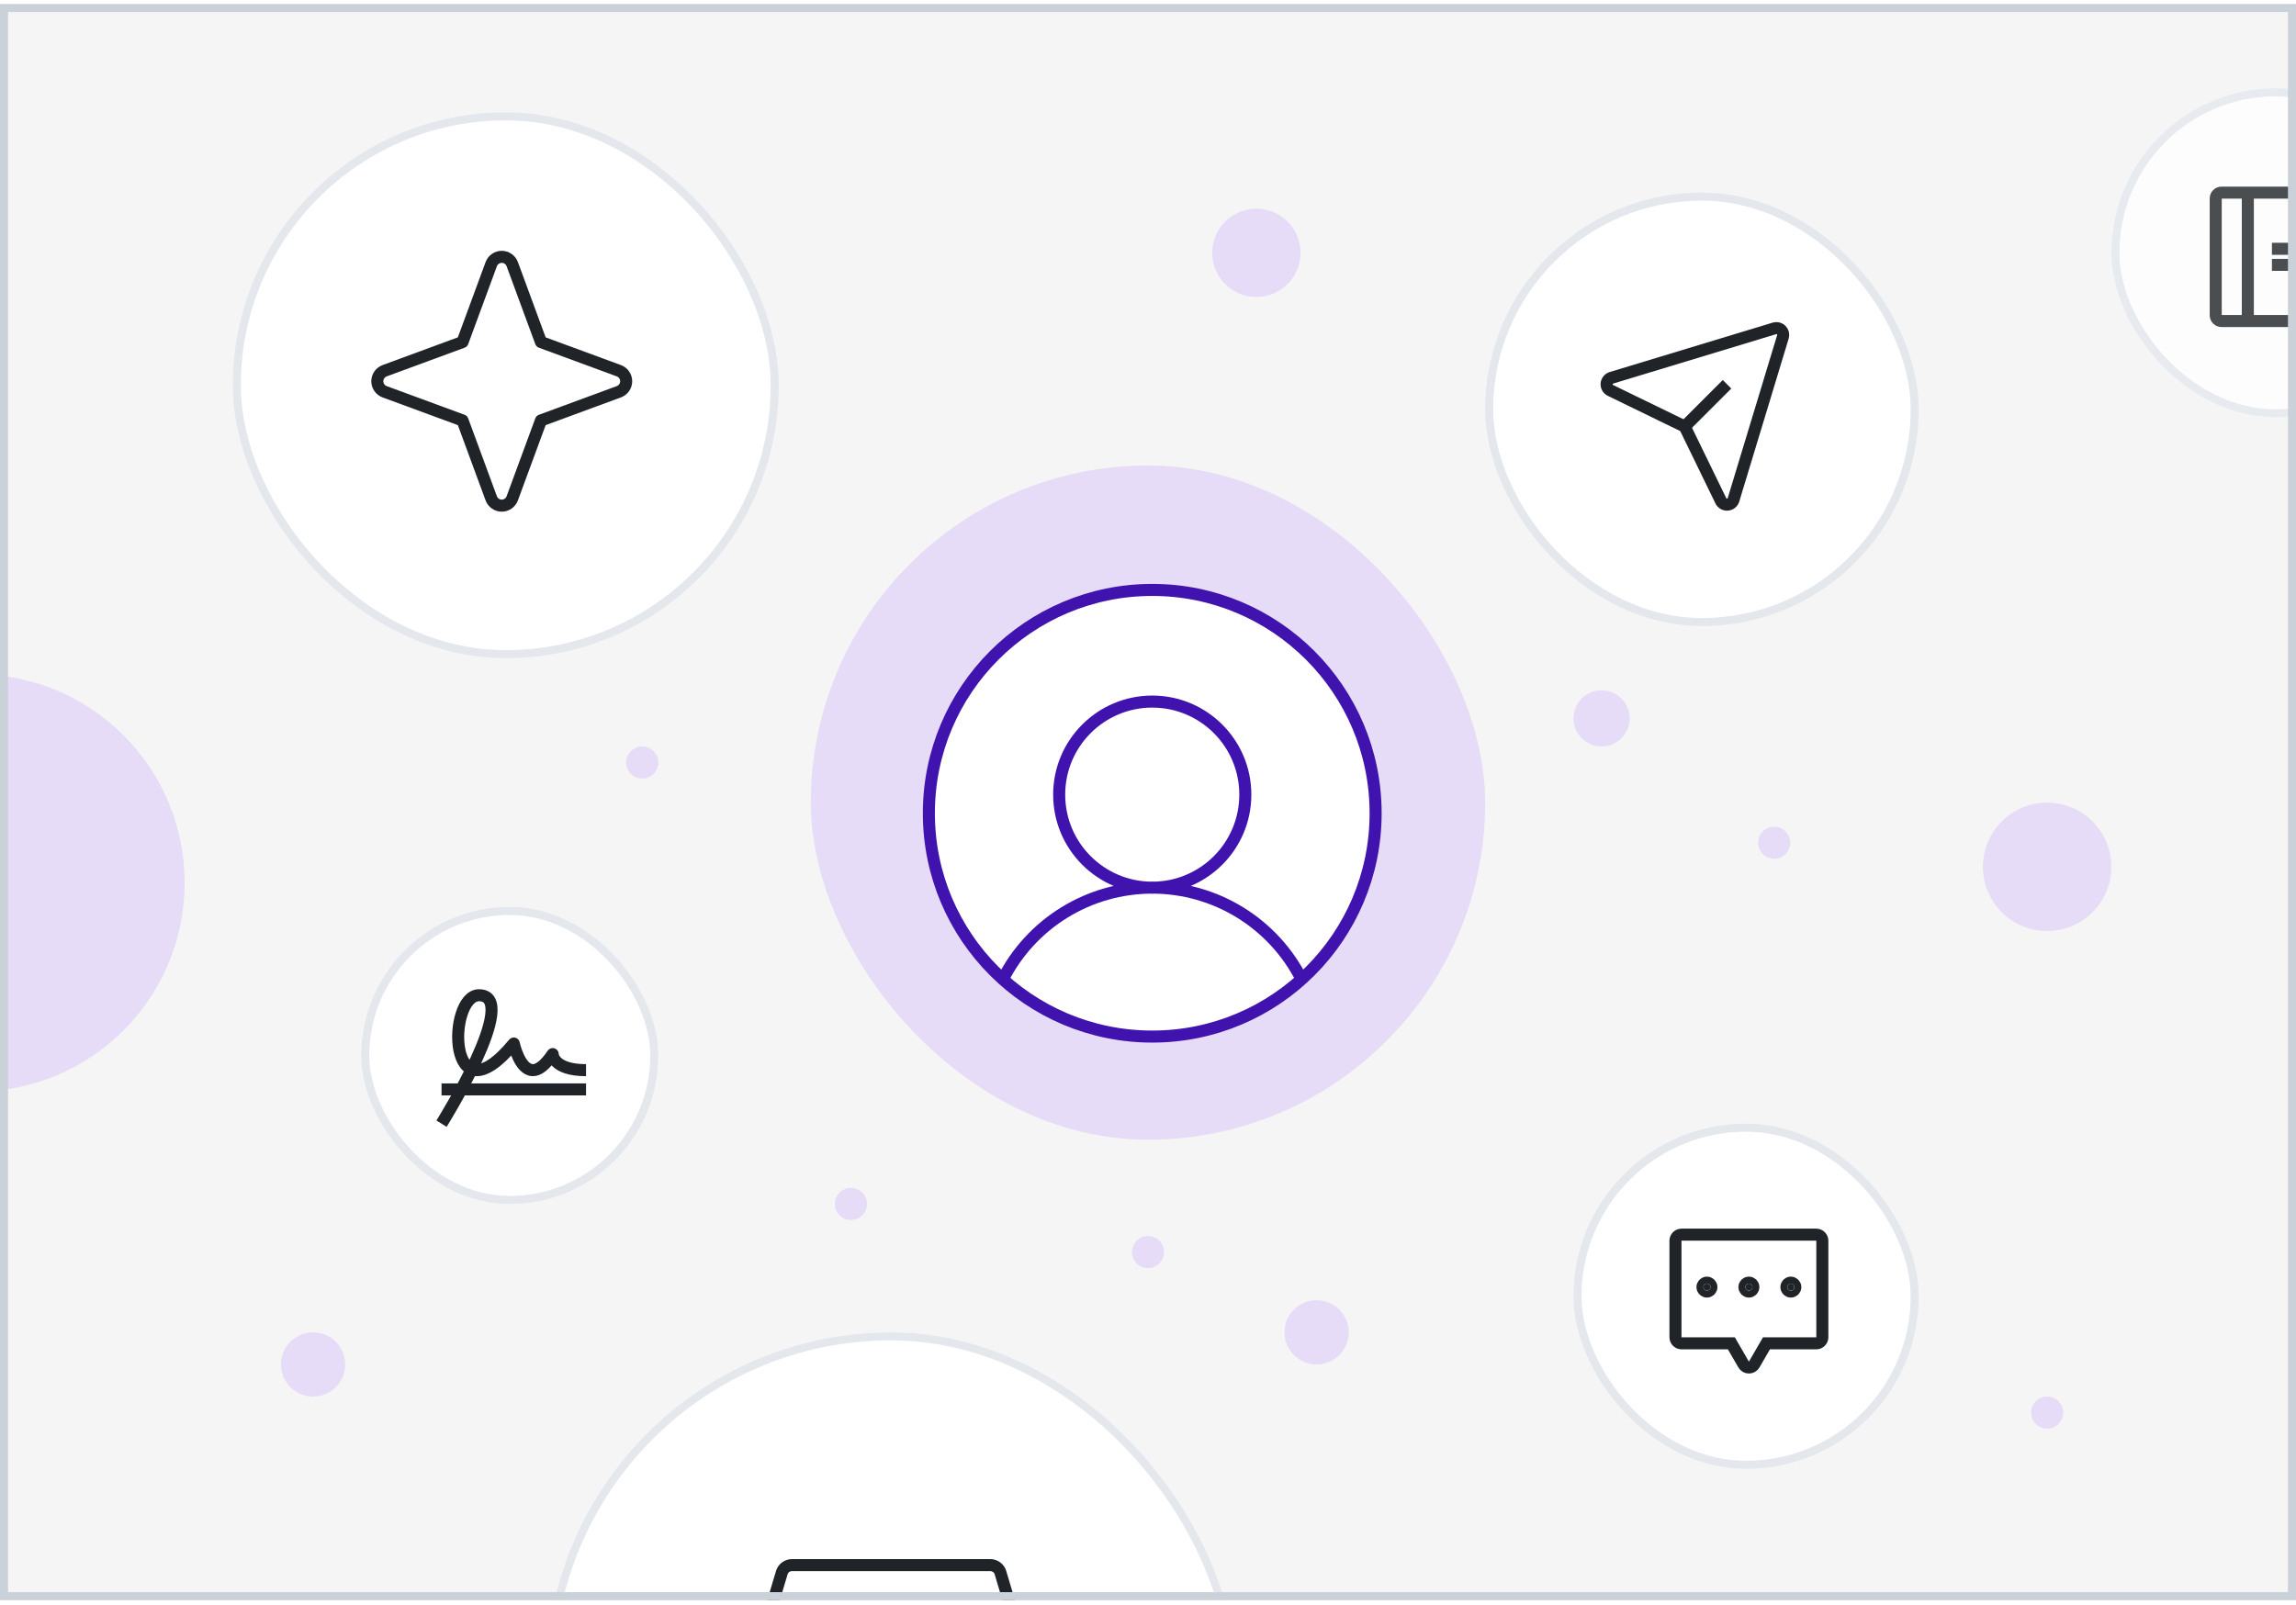
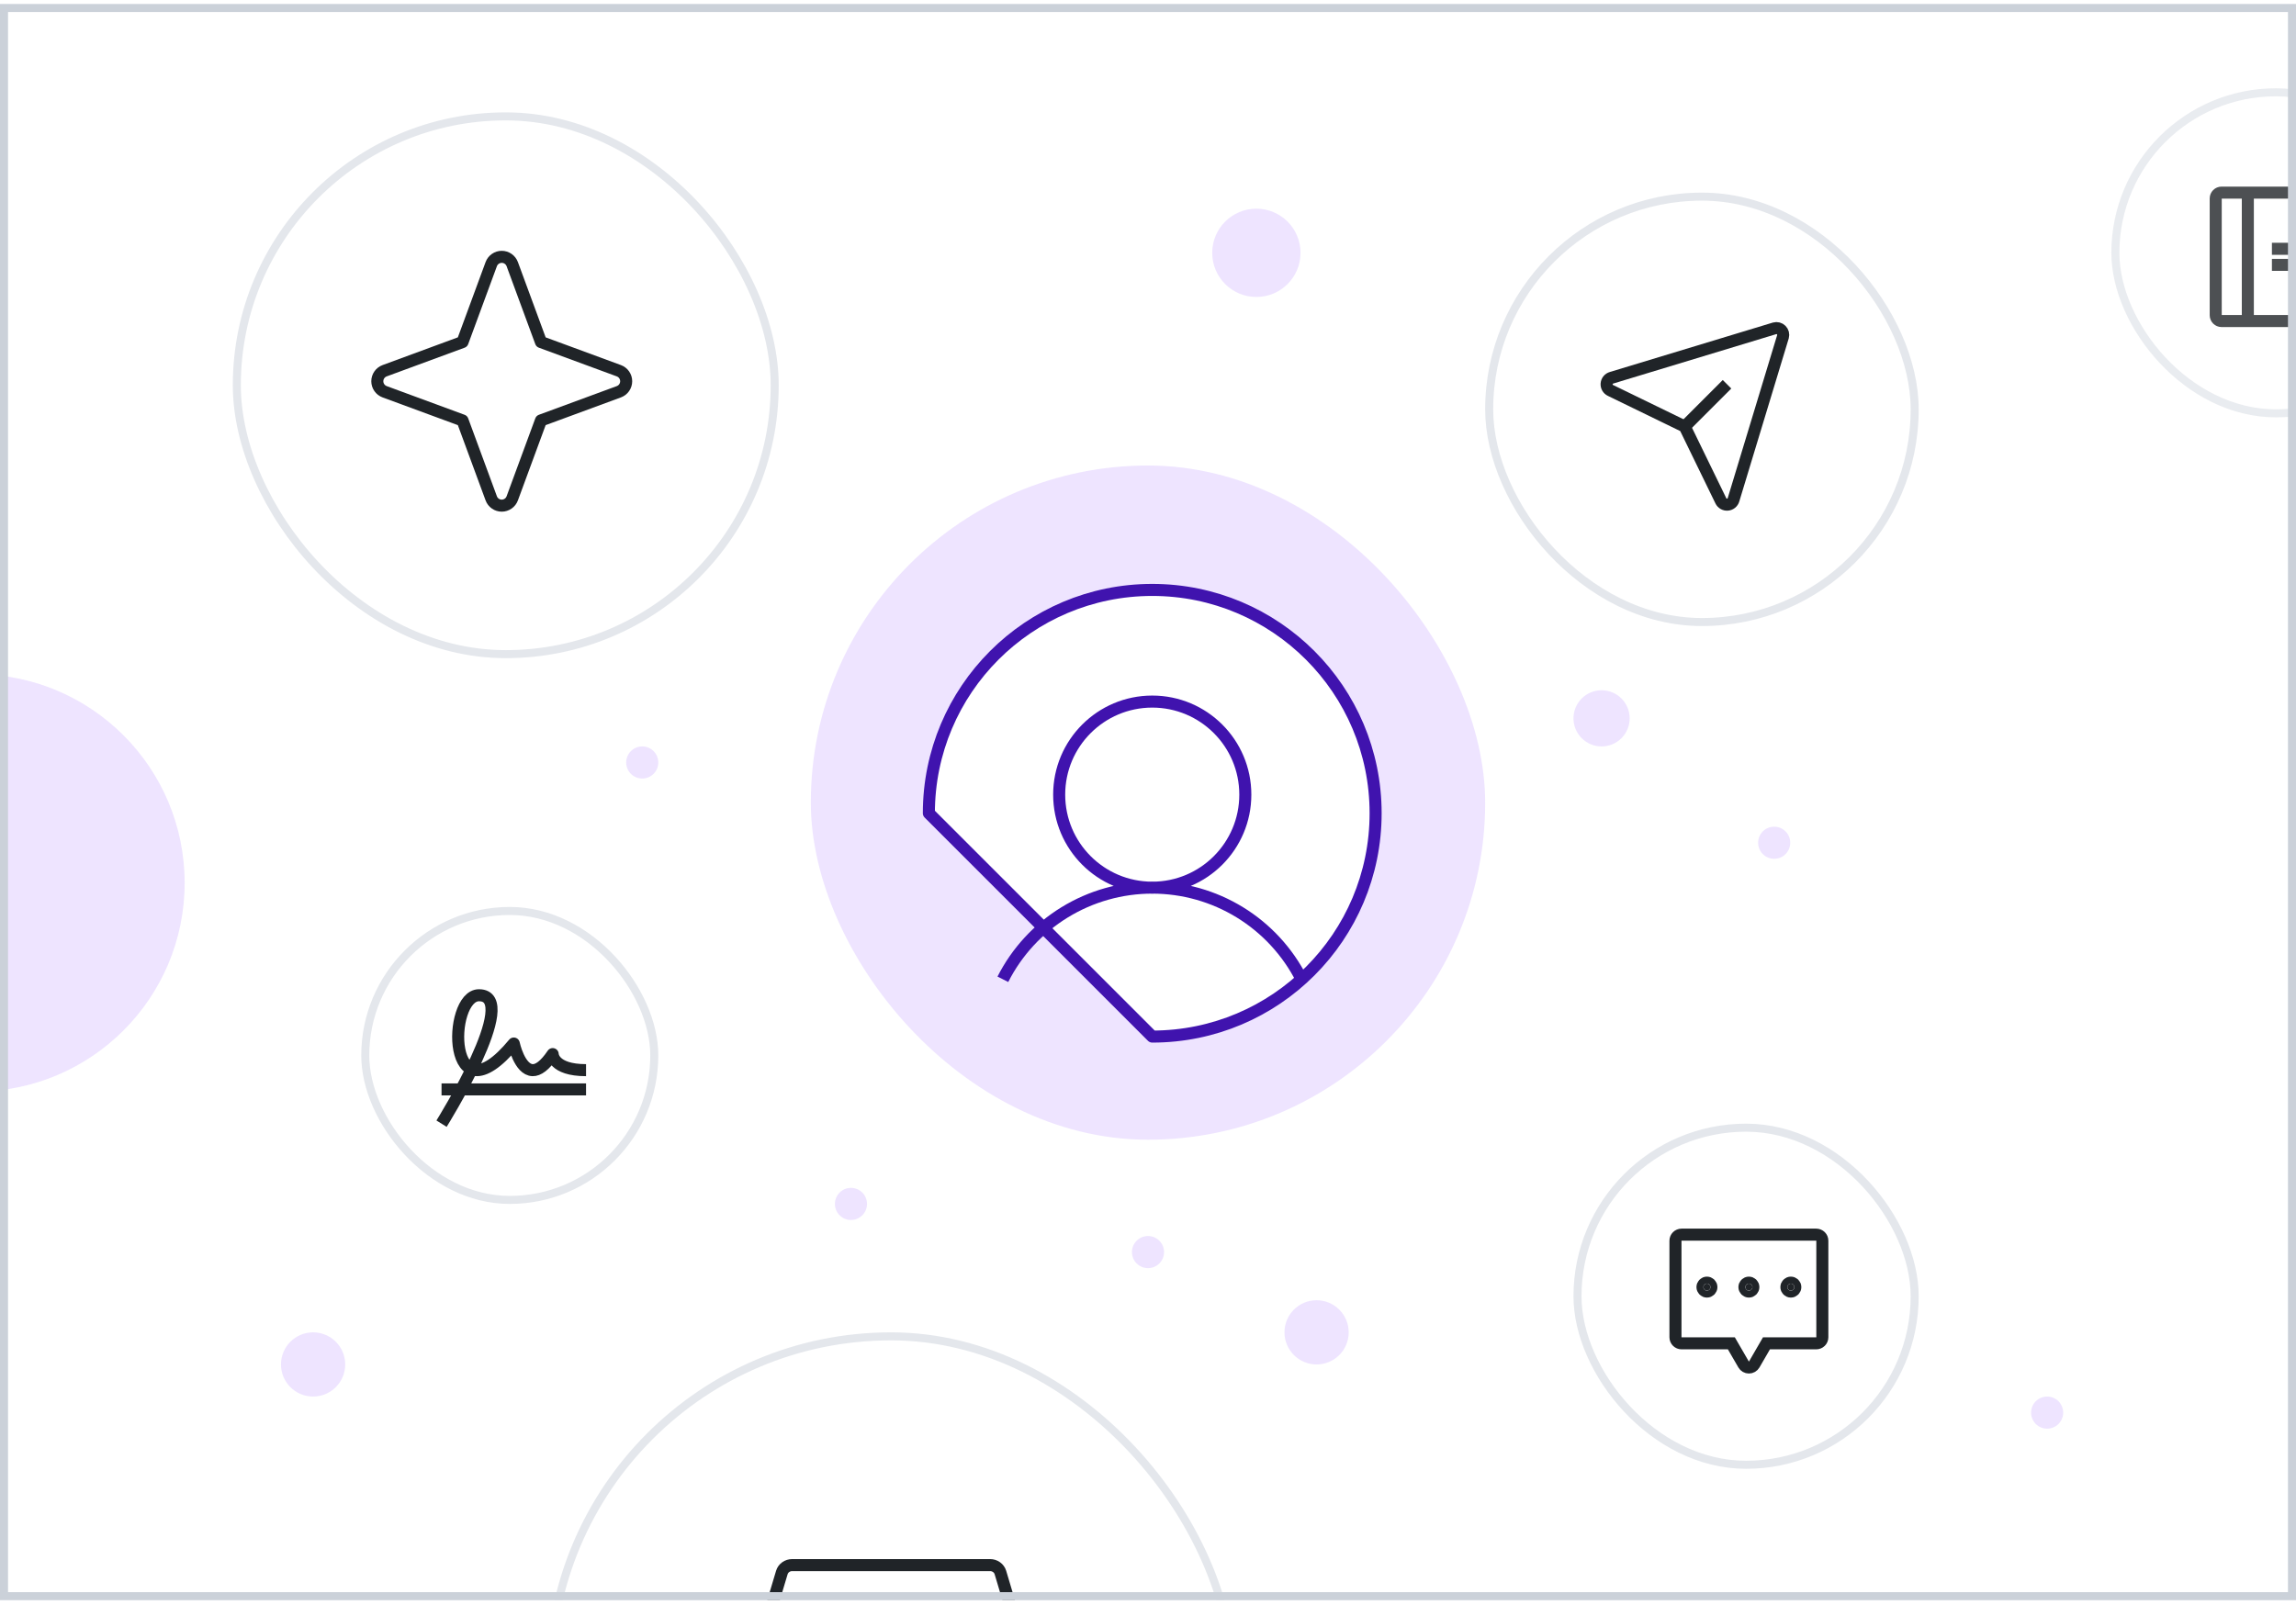
<svg xmlns="http://www.w3.org/2000/svg" width="286" height="200" viewBox="0 0 286 200" fill="none">
  <g clip-path="url(#clip0_1909_7391)">
-     <rect y="0.496" width="286" height="198.874" fill="#F5F5F5" />
    <rect x="101" y="58" width="84" height="84" rx="42" fill="#AB7BFF" fill-opacity="0.2" />
-     <path d="M143.528 129.15C158.895 129.15 171.353 116.692 171.353 101.325C171.353 85.958 158.895 73.5 143.528 73.5C128.161 73.5 115.703 85.958 115.703 101.325C115.703 116.692 128.161 129.15 143.528 129.15Z" fill="white" stroke="#4013AE" stroke-width="1.5" stroke-linejoin="round" />
+     <path d="M143.528 129.15C158.895 129.15 171.353 116.692 171.353 101.325C171.353 85.958 158.895 73.5 143.528 73.5C128.161 73.5 115.703 85.958 115.703 101.325Z" fill="white" stroke="#4013AE" stroke-width="1.5" stroke-linejoin="round" />
    <path d="M124.922 122.011C126.666 118.575 129.329 115.688 132.613 113.672C135.897 111.656 139.676 110.589 143.53 110.589C147.384 110.589 151.162 111.656 154.447 113.672C157.731 115.688 160.393 118.575 162.138 122.011M155.123 99.006C155.123 105.409 149.933 110.6 143.53 110.6C137.126 110.6 131.936 105.409 131.936 99.006C131.936 92.603 137.126 87.412 143.53 87.412C149.933 87.412 155.123 92.603 155.123 99.006Z" stroke="#4013AE" stroke-width="1.5" stroke-linejoin="round" />
-     <path d="M255 116C259.418 116 263 112.418 263 108C263 103.582 259.418 100 255 100C250.582 100 247 103.582 247 108C247 112.418 250.582 116 255 116Z" fill="#AB7BFF" fill-opacity="0.2" />
    <path d="M164 170C166.209 170 168 168.209 168 166C168 163.791 166.209 162 164 162C161.791 162 160 163.791 160 166C160 168.209 161.791 170 164 170Z" fill="#AB7BFF" fill-opacity="0.2" />
    <path d="M156.5 37C159.538 37 162 34.538 162 31.5C162 28.462 159.538 26 156.5 26C153.462 26 151 28.462 151 31.5C151 34.538 153.462 37 156.5 37Z" fill="#AB7BFF" fill-opacity="0.2" />
    <path d="M199.5 93C201.433 93 203 91.433 203 89.5C203 87.567 201.433 86 199.5 86C197.567 86 196 87.567 196 89.5C196 91.433 197.567 93 199.5 93Z" fill="#AB7BFF" fill-opacity="0.2" />
    <g filter="url(#filter0_f_1909_7391)">
      <path d="M143 158C144.105 158 145 157.105 145 156C145 154.895 144.105 154 143 154C141.895 154 141 154.895 141 156C141 157.105 141.895 158 143 158Z" fill="#AB7BFF" fill-opacity="0.2" />
    </g>
    <g filter="url(#filter1_f_1909_7391)">
      <path d="M80 97C81.105 97 82 96.105 82 95C82 93.895 81.105 93 80 93C78.895 93 78 93.895 78 95C78 96.105 78.895 97 80 97Z" fill="#AB7BFF" fill-opacity="0.2" />
    </g>
    <path d="M39 174C41.209 174 43 172.209 43 170C43 167.791 41.209 166 39 166C36.791 166 35 167.791 35 170C35 172.209 36.791 174 39 174Z" fill="#AB7BFF" fill-opacity="0.2" />
    <g filter="url(#filter2_f_1909_7391)">
      <path d="M221 107C222.105 107 223 106.105 223 105C223 103.895 222.105 103 221 103C219.895 103 219 103.895 219 105C219 106.105 219.895 107 221 107Z" fill="#AB7BFF" fill-opacity="0.2" />
    </g>
    <g filter="url(#filter3_f_1909_7391)">
      <path d="M255 178C256.105 178 257 177.105 257 176C257 174.895 256.105 174 255 174C253.895 174 253 174.895 253 176C253 177.105 253.895 178 255 178Z" fill="#AB7BFF" fill-opacity="0.2" />
    </g>
    <path d="M106 152C107.105 152 108 151.105 108 150C108 148.895 107.105 148 106 148C104.895 148 104 148.895 104 150C104 151.105 104.895 152 106 152Z" fill="#AB7BFF" fill-opacity="0.2" />
    <rect x="196.5" y="140.5" width="42" height="42" rx="21" fill="white" />
    <rect x="196.5" y="140.5" width="42" height="42" rx="21" stroke="#E4E7EC" />
    <path d="M212.623 159.931C212.862 159.931 213.057 160.124 213.057 160.363C213.057 160.602 212.862 160.797 212.623 160.797C212.384 160.797 212.19 160.602 212.19 160.363C212.191 160.124 212.384 159.931 212.623 159.931ZM217.851 159.931C218.09 159.931 218.283 160.124 218.283 160.363C218.283 160.602 218.09 160.797 217.851 160.797C217.611 160.797 217.417 160.602 217.417 160.363C217.417 160.124 217.611 159.931 217.851 159.931ZM223.077 159.931C223.316 159.931 223.511 160.124 223.511 160.363C223.511 160.602 223.316 160.797 223.077 160.797C222.838 160.797 222.645 160.602 222.645 160.363C222.645 160.124 222.838 159.931 223.077 159.931Z" fill="#202428" stroke="#202428" stroke-width="1.747" />
    <path d="M215.666 167.368L217.19 170.001C217.257 170.116 217.353 170.212 217.47 170.279C217.586 170.346 217.718 170.381 217.853 170.381C217.987 170.381 218.119 170.346 218.235 170.279C218.352 170.212 218.448 170.116 218.515 170.001L220.039 167.368H226.236C226.438 167.368 226.632 167.289 226.775 167.148C226.918 167.007 226.998 166.816 226.998 166.616V154.58C226.998 154.381 226.918 154.19 226.775 154.048C226.632 153.907 226.438 153.828 226.236 153.828H209.465C209.263 153.828 209.069 153.907 208.926 154.048C208.783 154.19 208.703 154.381 208.703 154.58V166.616C208.703 166.816 208.783 167.007 208.926 167.148C209.069 167.289 209.263 167.368 209.465 167.368H215.666Z" stroke="#202428" stroke-width="1.5" stroke-linecap="round" />
    <rect x="45.5" y="113.5" width="36" height="36" rx="18" fill="white" />
    <rect x="45.5" y="113.5" width="36" height="36" rx="18" stroke="#E4E7EC" />
    <path d="M55 135.733H73M55 140C55 140 64.997 124 59.665 124C55.698 124 55.656 140.093 64 130.016C64 130.016 64.702 133.303 66.356 133.333C67.025 133.346 67.849 132.808 68.846 131.333C68.846 131.333 68.846 133.333 73 133.333" stroke="#202428" stroke-width="1.5" stroke-linejoin="round" />
    <g opacity="0.8" filter="url(#filter4_f_1909_7391)">
-       <rect x="263" y="11" width="41" height="41" rx="20.5" fill="white" />
      <rect x="263.5" y="11.5" width="40" height="40" rx="20" stroke="#E4E7EC" />
      <path d="M283 31H288M283 33H288M280 24V40M276.727 24H291.273C291.674 24 292 24.326 292 24.727V39.273C292 39.674 291.674 40 291.273 40H276.727C276.326 40 276 39.674 276 39.273V24.727C276 24.326 276.326 24 276.727 24Z" stroke="#202428" stroke-width="1.5" stroke-linejoin="round" />
    </g>
    <rect x="29.5" y="14.5" width="67" height="67" rx="33.5" fill="white" />
    <rect x="29.5" y="14.5" width="67" height="67" rx="33.5" stroke="#E4E7EC" />
    <path d="M57.616 52.384L47.912 48.809C47.644 48.71 47.413 48.532 47.251 48.298C47.087 48.064 47 47.785 47 47.5C47 47.215 47.087 46.936 47.251 46.702C47.413 46.468 47.644 46.29 47.912 46.191L57.616 42.616L61.191 32.912C61.29 32.644 61.468 32.413 61.702 32.251C61.936 32.087 62.215 32 62.5 32C62.785 32 63.064 32.087 63.298 32.251C63.532 32.413 63.71 32.644 63.809 32.912L67.384 42.616L77.088 46.191C77.356 46.29 77.587 46.468 77.749 46.702C77.913 46.936 78 47.215 78 47.5C78 47.785 77.913 48.064 77.749 48.298C77.587 48.532 77.356 48.71 77.088 48.809L67.384 52.384L63.809 62.088C63.71 62.356 63.532 62.587 63.298 62.749C63.064 62.913 62.785 63 62.5 63C62.215 63 61.936 62.913 61.702 62.749C61.468 62.587 61.29 62.356 61.191 62.088L57.616 52.384Z" stroke="#202428" stroke-width="1.5" stroke-linejoin="round" />
    <rect x="185.5" y="24.5" width="53" height="53" rx="26.5" fill="white" />
    <rect x="185.5" y="24.5" width="53" height="53" rx="26.5" stroke="#E4E7EC" />
    <path d="M210.125 52.877L215.125 47.877" stroke="#202428" stroke-width="1.5" stroke-linejoin="round" />
    <path d="M222.093 41.953C222.134 41.808 222.136 41.655 222.098 41.509C222.06 41.364 221.983 41.231 221.877 41.125C221.771 41.019 221.638 40.942 221.493 40.904C221.347 40.866 221.194 40.868 221.049 40.909L200.741 47.067C200.576 47.114 200.428 47.21 200.318 47.343C200.209 47.476 200.142 47.639 200.128 47.811C200.114 47.982 200.152 48.154 200.238 48.304C200.324 48.453 200.453 48.572 200.609 48.646L209.857 53.146L214.356 62.393C214.43 62.548 214.549 62.678 214.699 62.764C214.848 62.85 215.02 62.888 215.192 62.874C215.363 62.86 215.526 62.793 215.659 62.684C215.792 62.574 215.889 62.426 215.935 62.261L222.093 41.953Z" stroke="#202428" stroke-width="1.5" stroke-linejoin="round" />
    <g filter="url(#filter5_f_1909_7391)">
      <rect x="68" y="166" width="86" height="86" rx="43" fill="white" />
      <rect x="68.5" y="166.5" width="85" height="85" rx="42.5" stroke="#E4E7EC" />
      <path d="M97.667 210.844V223H124.333V210.844M127 203.909L124.615 195.923C124.535 195.657 124.367 195.423 124.136 195.257C123.905 195.09 123.623 195 123.333 195H98.667C98.378 195.001 98.097 195.092 97.867 195.258C97.637 195.424 97.469 195.658 97.39 195.923L95 203.909M127 203.909H95M127 203.909V206.455C127 207.805 126.438 209.1 125.438 210.054C124.438 211.009 123.081 211.545 121.667 211.545C120.252 211.545 118.896 211.009 117.895 210.054C116.895 209.1 116.333 207.805 116.333 206.455M95 203.909V206.455C95 207.805 95.562 209.1 96.562 210.054C97.562 211.009 98.919 211.545 100.333 211.545C101.748 211.545 103.104 211.009 104.105 210.054C105.105 209.1 105.667 207.805 105.667 206.455M105.667 203.909V206.455M105.667 206.455C105.667 207.805 106.229 209.1 107.229 210.054C108.229 211.009 109.586 211.545 111 211.545C112.414 211.545 113.771 211.009 114.771 210.054C115.771 209.1 116.333 207.805 116.333 206.455M116.333 203.909V206.455" stroke="#202428" stroke-width="1.5" stroke-linecap="round" stroke-linejoin="round" />
    </g>
    <g filter="url(#filter6_f_1909_7391)">
      <path d="M-3 136C11.359 136 23 124.359 23 110C23 95.641 11.359 84 -3 84C-17.359 84 -29 95.641 -29 110C-29 124.359 -17.359 136 -3 136Z" fill="#AB7BFF" fill-opacity="0.2" />
    </g>
  </g>
  <rect x="0.5" y="0.996" width="285" height="197.874" stroke="#CBD1D9" />
  <defs>
    <filter id="filter0_f_1909_7391" x="138" y="151" width="10" height="10" filterUnits="userSpaceOnUse" color-interpolation-filters="sRGB">
      <feFlood flood-opacity="0" result="BackgroundImageFix" />
      <feBlend mode="normal" in="SourceGraphic" in2="BackgroundImageFix" result="shape" />
      <feGaussianBlur stdDeviation="1.5" result="effect1_foregroundBlur_1909_7391" />
    </filter>
    <filter id="filter1_f_1909_7391" x="75" y="90" width="10" height="10" filterUnits="userSpaceOnUse" color-interpolation-filters="sRGB">
      <feFlood flood-opacity="0" result="BackgroundImageFix" />
      <feBlend mode="normal" in="SourceGraphic" in2="BackgroundImageFix" result="shape" />
      <feGaussianBlur stdDeviation="1.5" result="effect1_foregroundBlur_1909_7391" />
    </filter>
    <filter id="filter2_f_1909_7391" x="216" y="100" width="10" height="10" filterUnits="userSpaceOnUse" color-interpolation-filters="sRGB">
      <feFlood flood-opacity="0" result="BackgroundImageFix" />
      <feBlend mode="normal" in="SourceGraphic" in2="BackgroundImageFix" result="shape" />
      <feGaussianBlur stdDeviation="1.5" result="effect1_foregroundBlur_1909_7391" />
    </filter>
    <filter id="filter3_f_1909_7391" x="250" y="171" width="10" height="10" filterUnits="userSpaceOnUse" color-interpolation-filters="sRGB">
      <feFlood flood-opacity="0" result="BackgroundImageFix" />
      <feBlend mode="normal" in="SourceGraphic" in2="BackgroundImageFix" result="shape" />
      <feGaussianBlur stdDeviation="1.5" result="effect1_foregroundBlur_1909_7391" />
    </filter>
    <filter id="filter4_f_1909_7391" x="261" y="9" width="45" height="45" filterUnits="userSpaceOnUse" color-interpolation-filters="sRGB">
      <feFlood flood-opacity="0" result="BackgroundImageFix" />
      <feBlend mode="normal" in="SourceGraphic" in2="BackgroundImageFix" result="shape" />
      <feGaussianBlur stdDeviation="1" result="effect1_foregroundBlur_1909_7391" />
    </filter>
    <filter id="filter5_f_1909_7391" x="64" y="162" width="94" height="94" filterUnits="userSpaceOnUse" color-interpolation-filters="sRGB">
      <feFlood flood-opacity="0" result="BackgroundImageFix" />
      <feBlend mode="normal" in="SourceGraphic" in2="BackgroundImageFix" result="shape" />
      <feGaussianBlur stdDeviation="2" result="effect1_foregroundBlur_1909_7391" />
    </filter>
    <filter id="filter6_f_1909_7391" x="-35" y="78" width="64" height="64" filterUnits="userSpaceOnUse" color-interpolation-filters="sRGB">
      <feFlood flood-opacity="0" result="BackgroundImageFix" />
      <feBlend mode="normal" in="SourceGraphic" in2="BackgroundImageFix" result="shape" />
      <feGaussianBlur stdDeviation="3" result="effect1_foregroundBlur_1909_7391" />
    </filter>
    <clipPath id="clip0_1909_7391">
      <rect y="0.496" width="286" height="198.874" fill="white" />
    </clipPath>
  </defs>
</svg>